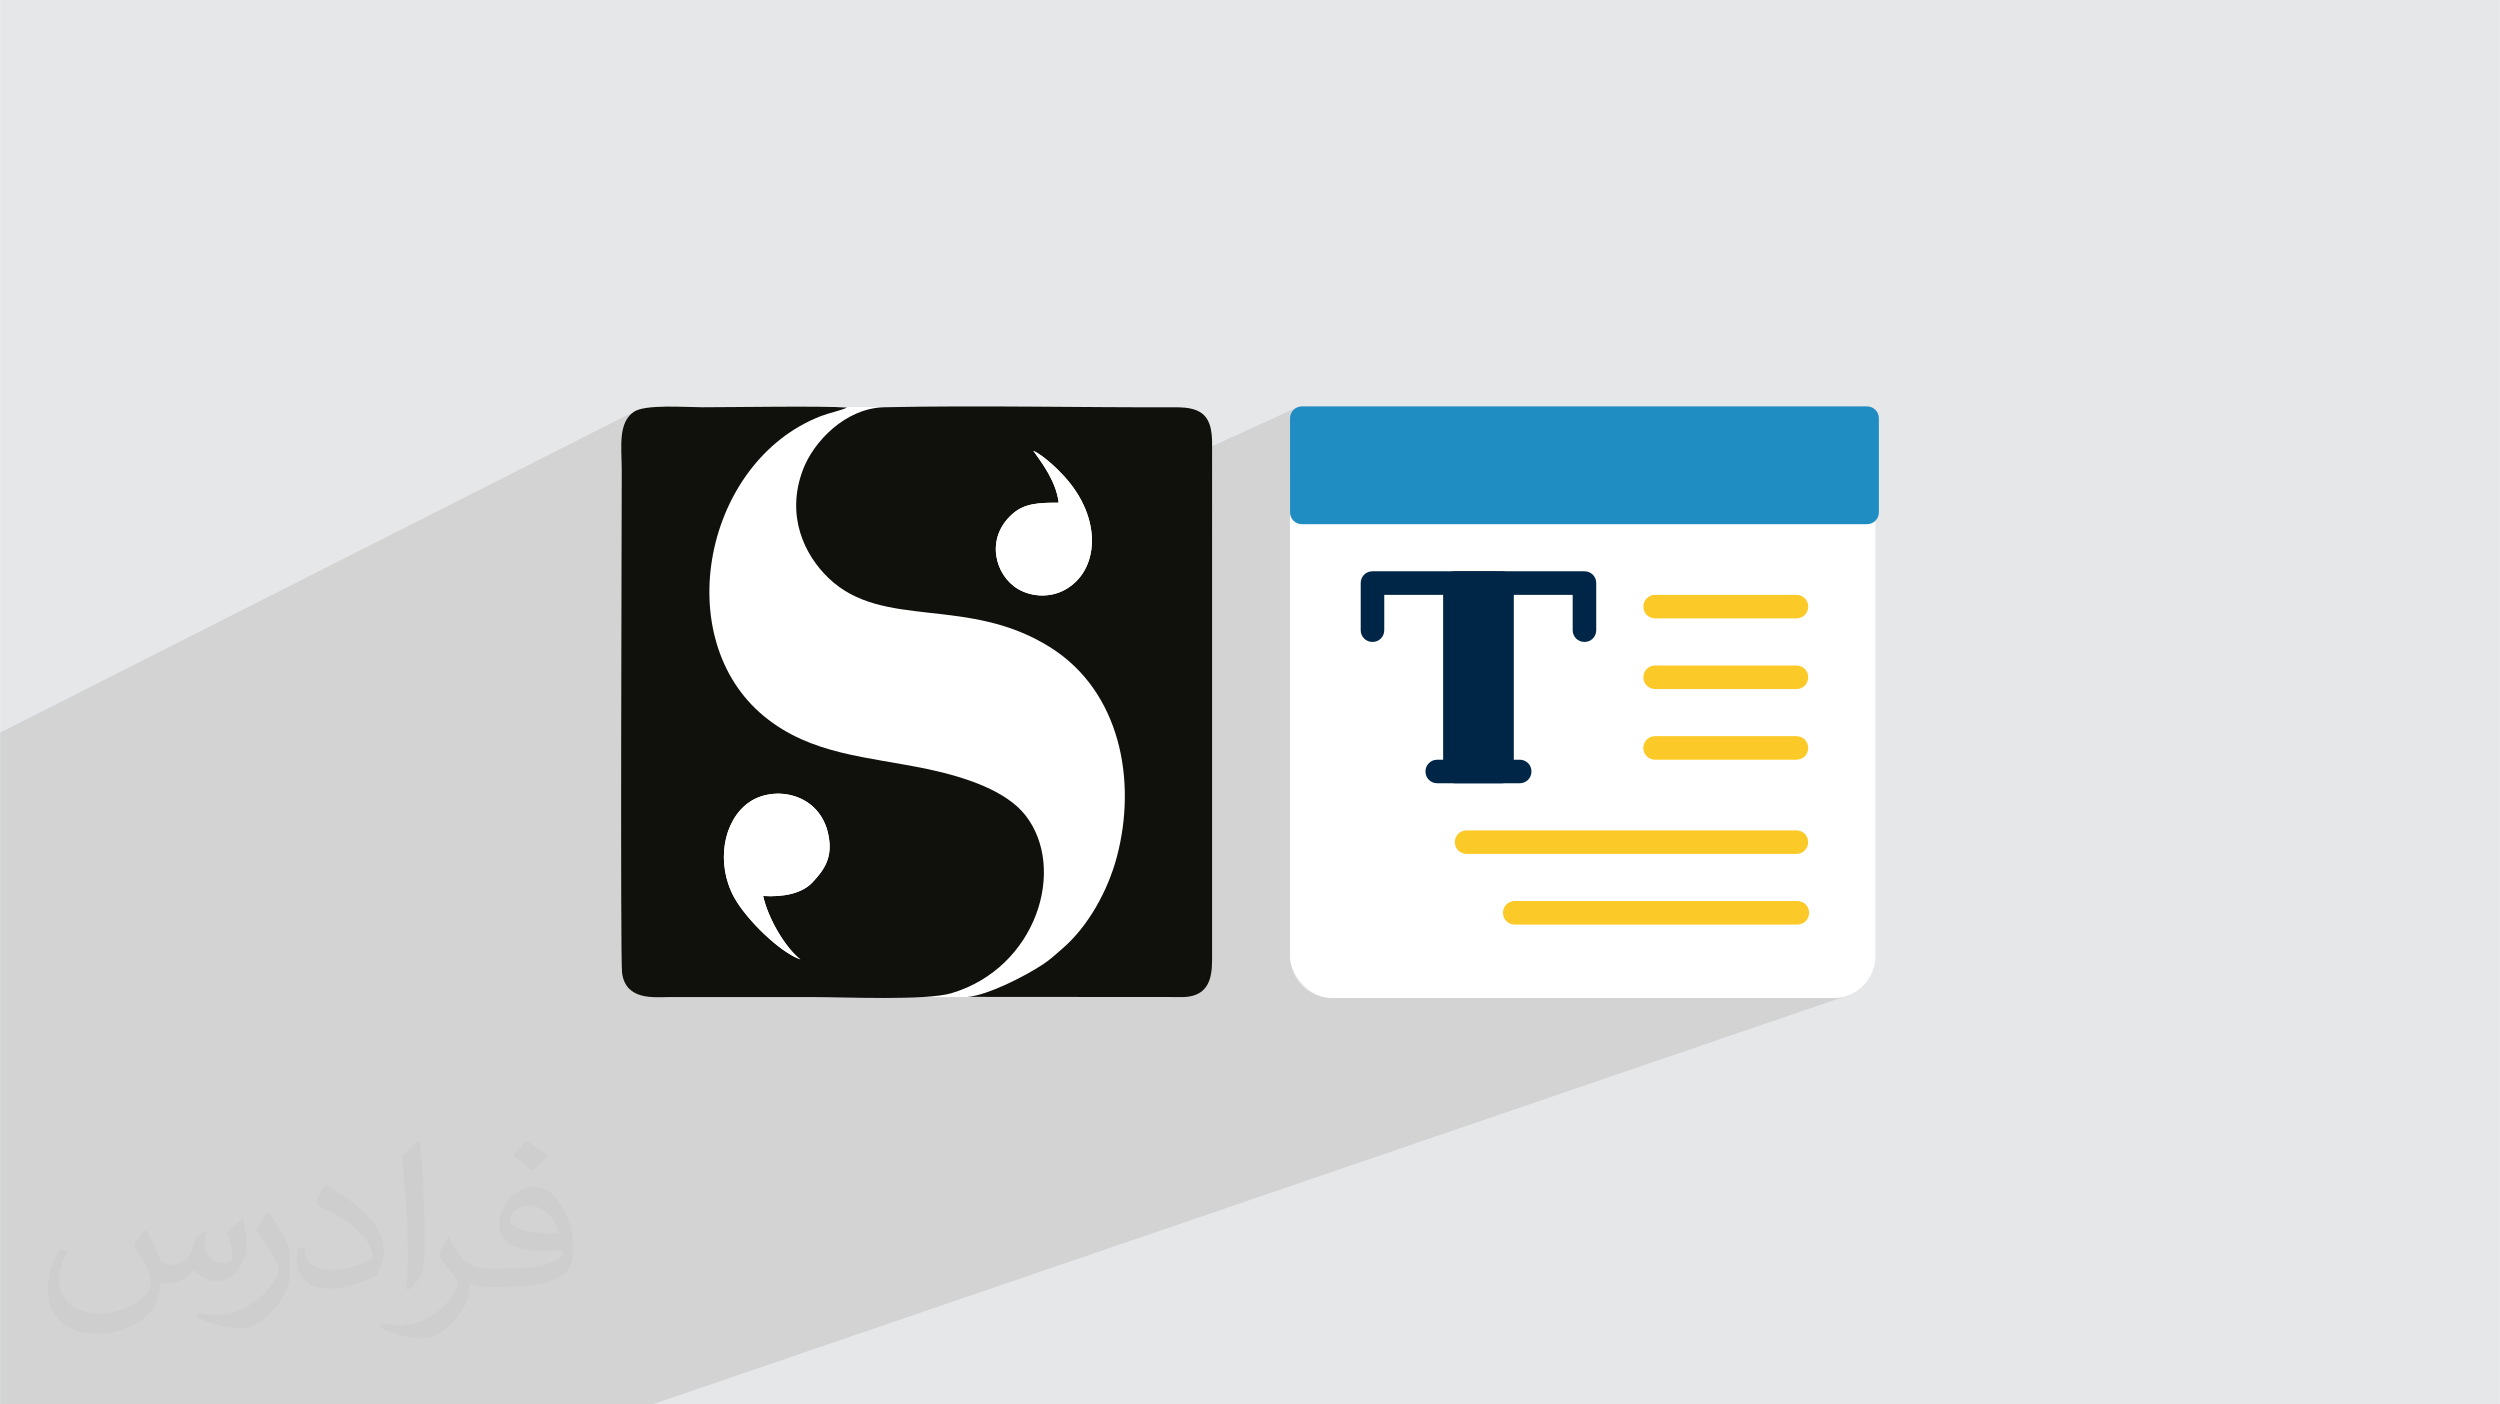
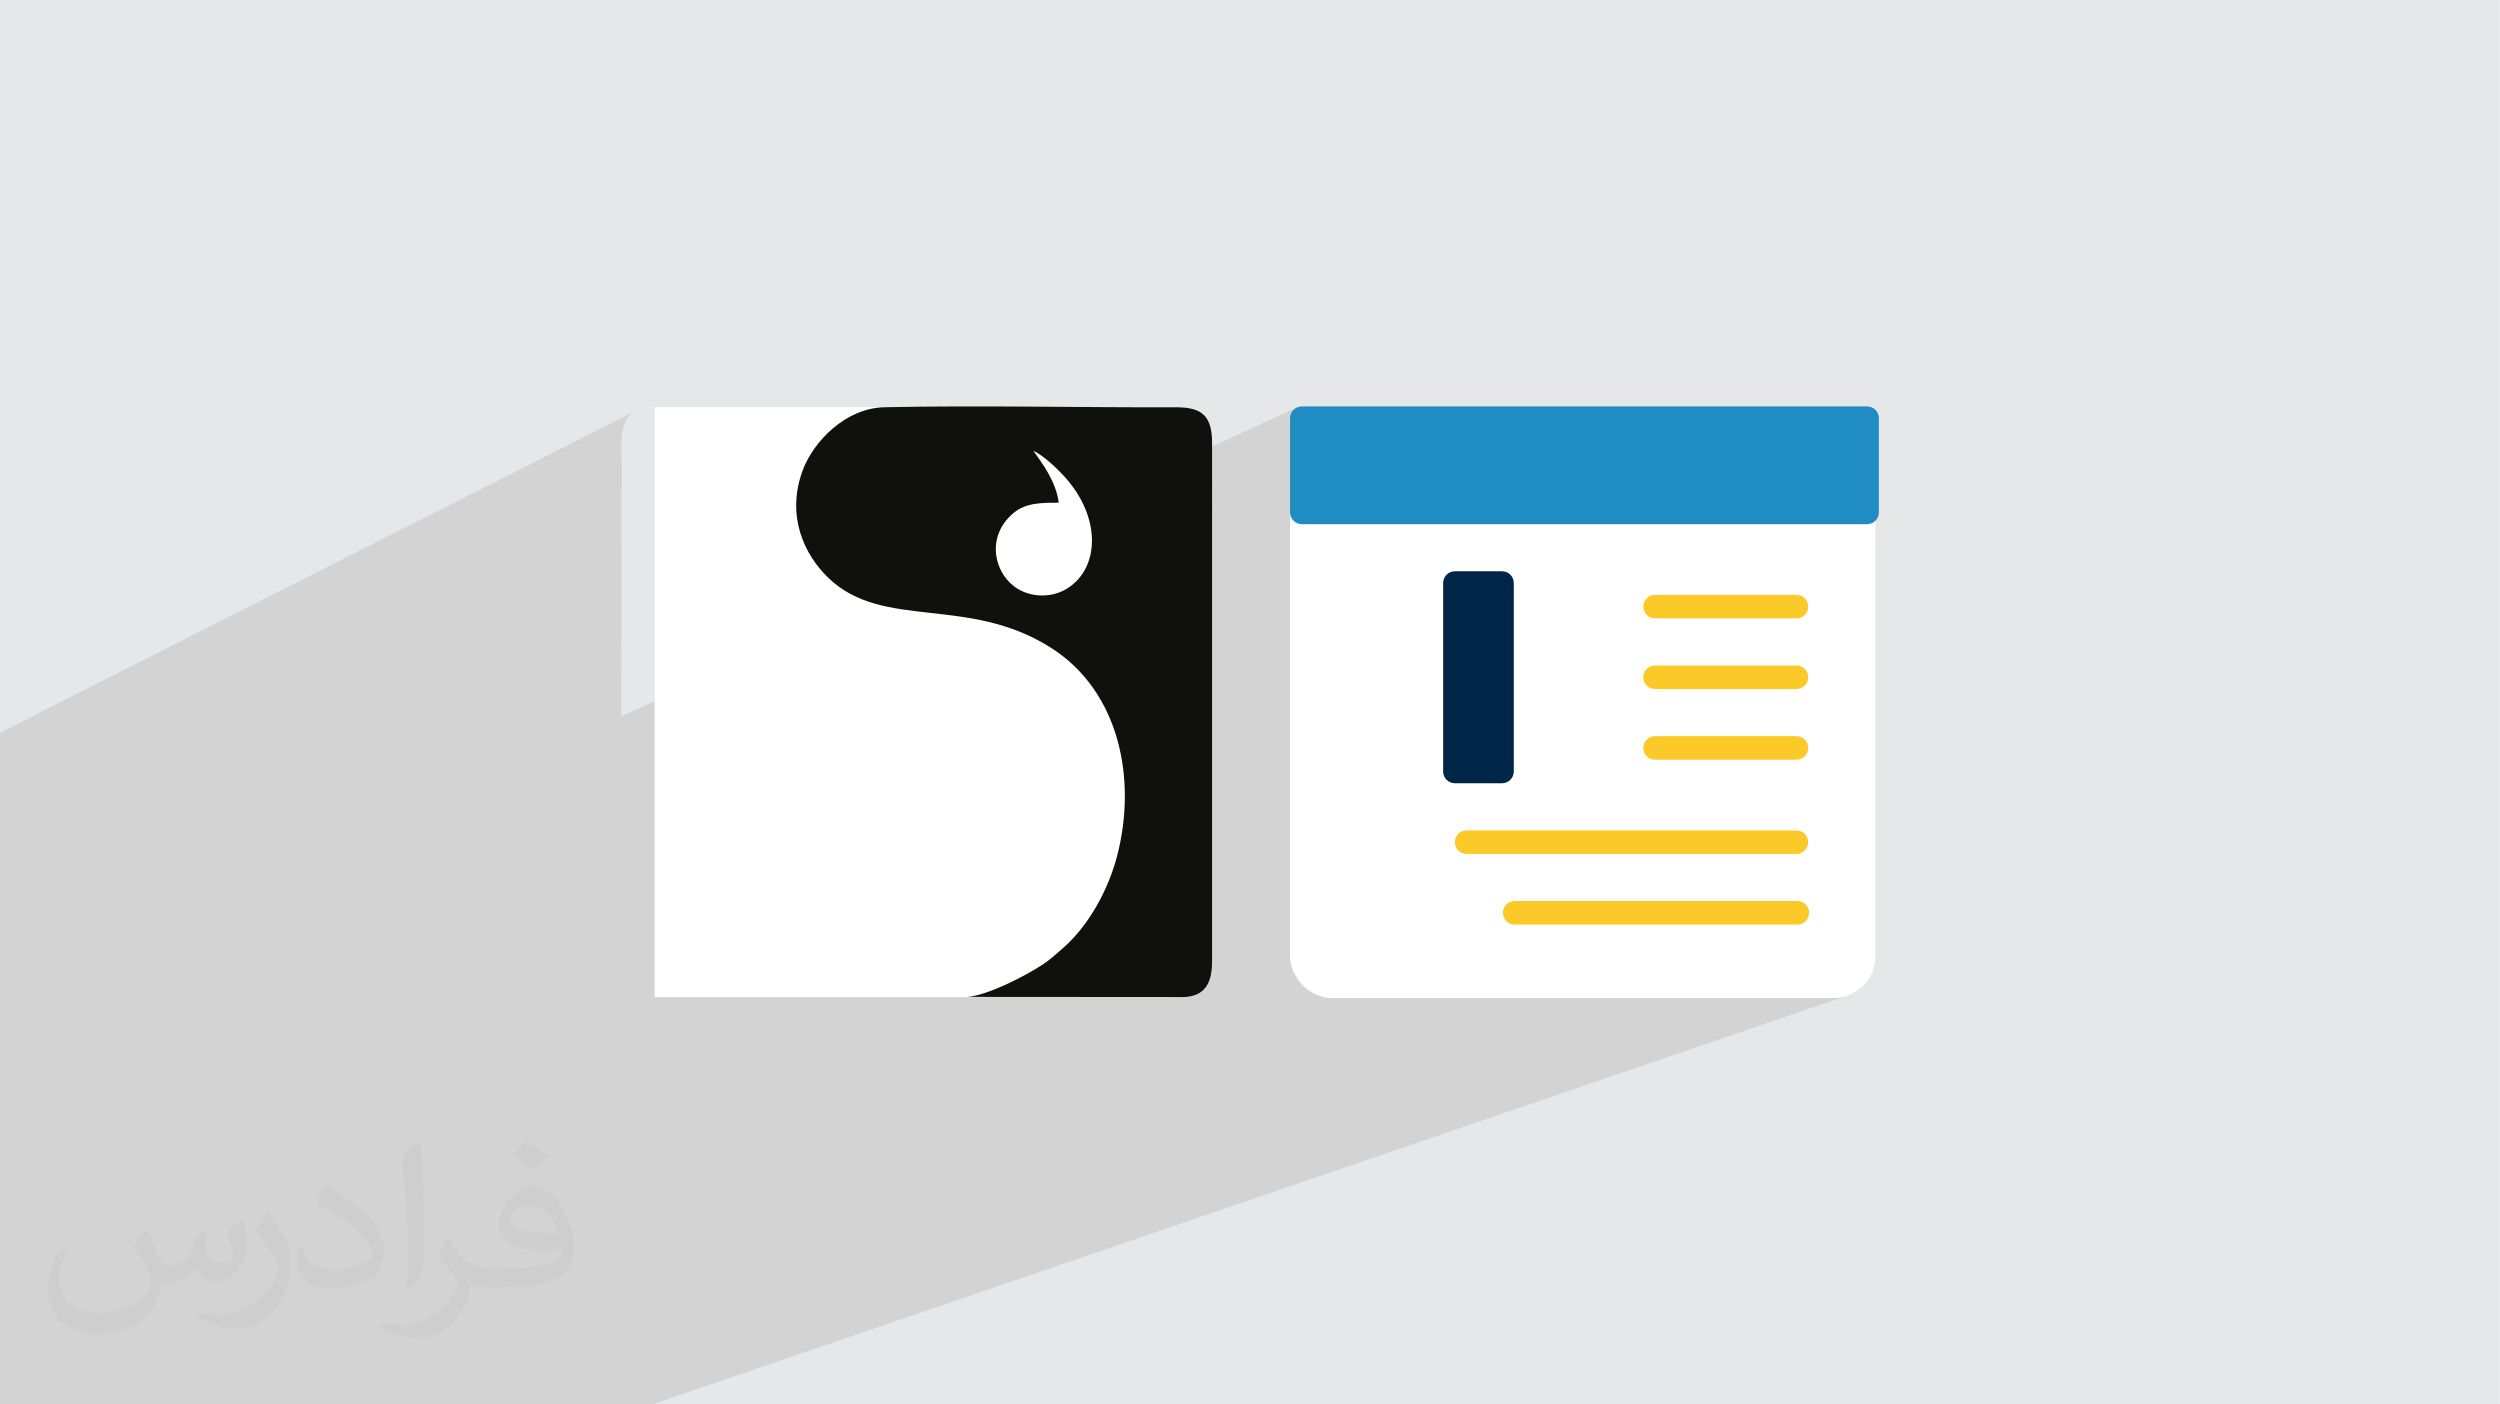
<svg xmlns="http://www.w3.org/2000/svg" xml:space="preserve" width="3.708in" height="2.083in" version="1.0" style="shape-rendering:geometricPrecision; text-rendering:geometricPrecision; image-rendering:optimizeQuality; fill-rule:evenodd; clip-rule:evenodd" viewBox="0 0 3702.73 2080.18">
  <defs>
    <style type="text/css">
   
    .fil8 {fill:#10110D}
    .fil0 {fill:#E6E7E8}
    .fil7 {fill:white}
    .fil3 {fill:white}
    .fil6 {fill:#002647;fill-rule:nonzero}
    .fil4 {fill:#1F8CC2;fill-rule:nonzero}
    .fil5 {fill:#FBCA28;fill-rule:nonzero}
    .fil2 {fill:#373435;fill-opacity:0.031}
    .fil1 {fill:#2B2A29;fill-opacity:0.102}
   
  </style>
  </defs>
  <g id="Layer_x0020_1">
    <polygon class="fil0" points="-0,0 3702.73,0 3702.73,2080.18 -0,2080.18 " />
    <polygon class="fil1" points="966.05,2080.18 155.98,2080.18 148.92,2080.18 144.36,2080.18 -0,2080.18 -0,2011.97 -0,1956.56 -0,1880.78 -0,1823.59 -0,1603.62 -0,1563.96 -0,1490.79 -0,1481.73 -0,1155.36 -0,1106.53 -0,1092.91 -0,1092.9 -0,1085.23 -0,1085.13 941.68,608.33 939.18,609.71 935.28,612.64 931.93,615.97 929.1,619.66 926.73,623.69 926.22,624.83 969.58,602.92 969.58,602.93 926.22,624.84 924.81,628.02 923.27,632.62 922.09,637.48 921.22,642.54 920.83,645.73 920.52,648.97 920.3,652.28 920.15,655.63 920.07,659.02 920.05,662.45 920.06,665.91 920.12,669.38 920.21,672.88 920.31,676.37 920.42,679.87 920.53,683.37 920.63,686.85 920.72,690.31 920.78,693.75 920.8,697.15 920.79,702.58 920.77,711.56 920.74,723.86 920.7,739.24 920.66,757.45 920.6,778.25 920.54,801.41 920.48,826.68 920.41,853.83 920.34,882.6 920.27,912.77 920.21,944.09 920.14,976.31 920.08,1009.21 920.03,1042.54 920,1061.13 1921.34,603.35 1918.37,604.96 1915.79,607.09 1913.66,609.67 1912.05,612.63 1911.04,615.91 1910.68,619.42 1910.68,709.91 1910.68,758.97 1910.68,1416.22 1911,1422.54 1911.95,1428.67 1913.48,1434.6 1915.57,1440.29 1918.19,1445.7 1921.3,1450.82 1924.88,1455.59 1928.89,1460 1933.3,1464 1938.07,1467.58 1943.18,1470.69 1948.6,1473.31 1954.29,1475.4 1960.21,1476.94 1966.35,1477.88 1972.66,1478.2 2715.69,1478.2 2722.01,1477.88 2728.14,1476.94 2734.07,1475.4 " />
    <path class="fil2" d="M215.96 1821.93c7.07,10.71 11.65,21.01 16.13,32.45 3.33,6.66 5.09,18.93 20.7,18.93 4.57,0 11.13,-1.35 16.95,-4.57 6.55,-3.44 11.54,-8.64 14.15,-16.53l6.24 -21.01 15.19 -7.49 1.04 1.04c-2.08,7.91 -2.59,15.5 -2.59,21.43 0,17.57 15.19,24.23 27.25,24.23 7.07,0 13.42,-3.44 13.42,-9.89 0,-8.32 -3.53,-22.47 -8.12,-35.16 7.07,-7.07 14.15,-14.15 22.26,-19.87l1.25 0.63c3.53,14.98 5.51,29.75 5.51,39.63 0,9.67 -4.27,20.39 -7.8,27.36 -7.28,13.73 -20.18,24.65 -35.78,24.65 -11.85,0 -25.06,-5.93 -34.12,-16.95l-0.52 0c-8.53,10.61 -21.74,20.18 -42.86,20.18l-6.55 0c-1.04,13.94 -4.05,23.81 -8.64,32.66 -12.58,24.54 -49.92,41.92 -85.08,41.92 -48.89,0 -73.43,-28.19 -73.43,-65.73 0,-23.19 7.59,-44.72 19.24,-60.01l9.56 3.95c-7.28,13.94 -12.17,27.04 -12.17,39.94 0,35.16 28.61,51.9 61.58,51.9 30.58,0 68.44,-19.45 75.31,-42.02 -2.59,-24.65 -11.85,-36.19 -26,-58.66 4.27,-7.49 9.78,-14.98 16.64,-22.98l1.25 0 0 0 0 0 -0.01 -0.04zm563.83 -132.3c10.3,6.45 20.39,14.04 30.27,22.78 -5.51,7.8 -12.38,14.88 -20.91,21.12 -9.89,-8.01 -19.76,-14.88 -29.86,-22.16 6.86,-7.7 13.63,-15.08 20.49,-21.74l0 0 0 0 0 0 0 0 0 0 0.01 0zm5.3 96.11c-16.64,0 -30.27,10.92 -30.27,19.03 0,17.38 33.28,22.78 73.12,22.56 -4.99,-20.39 -22.47,-41.61 -42.86,-41.61l0 0.01zm-37.35 92.99c21.64,0 40.57,-0.63 55.02,-4.27 16.13,-4.05 29.75,-12.17 29.75,-17.78 0,-1.46 0,-3.22 -0.52,-4.68 -9.05,0.83 -19.45,0.83 -28.5,0.83 -29.33,0 -51.79,-6.66 -60.64,-23.09 -2.19,-4.57 -3.74,-9.67 -3.74,-15.5 0,-15.92 6.86,-31.41 18.93,-42.13 10.08,-8.84 21.22,-14.35 32.55,-14.35 20.49,0 36.81,16.44 48.26,42.34 6.24,14.15 10.5,30.47 10.5,51.07 0,13.73 -3.74,25.27 -12.27,33.8 -15.92,15.4 -45.24,21.22 -90.17,21.22l-20.39 0 0 0 -5.3 0c-11.13,0 -19.14,-1.98 -25.48,-6.86l-1.04 0c0.31,2.59 0.52,5.09 0.52,7.49 0,10.08 -3.33,22.98 -10.08,33.28 -19.97,29.64 -41.61,42.53 -60.33,42.53 -18.93,0 -42.13,-7.28 -63.03,-16.75l3.74 -7.28c6.76,2.81 16.13,4.68 29.02,4.68 33.8,0 78.21,-32.45 83.72,-64.17 -1.25,-2.59 -3.53,-6.03 -6.76,-9.67 -9.89,-11.75 -16.13,-21.53 -21.95,-31.82 4.99,-9.89 9.56,-17.78 13.83,-24.96l1.77 -0.21c14.46,29.44 27.56,46.28 56.78,46.28l4.57 0 0 0 21.22 0 0 0 0 0 0 0 0 0 0 0 0.04 0zm-146.45 31.1c2.5,-13.52 2.7,-28.7 2.7,-42.86l0 -21.01c0,-39.21 -4.99,-96.2 -9.05,-133.34 7.07,-7.59 16.95,-16.53 24.75,-22.56l2.29 0.63c5.3,46.7 6.55,100.79 6.55,150.81 0,13.11 -0.52,25.9 -1.77,35.26 -0.73,11.85 -7.59,20.8 -22.26,34.53l-3.22 -1.46zm-150.71 -61.89c0.73,18.41 9.78,32.87 41.4,32.87 19.66,0 36.3,-5.09 54.71,-13.83 3.33,-1.46 5.09,-3.44 5.09,-5.09 0,-11.54 -8.84,-26.83 -23.71,-40.77 -14.46,-13.11 -33.6,-24.65 -51.48,-32.35 -6.14,-2.59 -8.12,-5.3 -8.12,-7.91 0,-5.3 7.07,-16.44 12.9,-24.44l1.98 -0.21c20.49,10.71 43.38,26.63 60.33,44.3 15.4,16.33 24.96,32.87 24.96,50.86 0,13.31 -4.05,25.79 -10.61,37.44 -22.47,11.33 -46.39,19.97 -70.1,19.97 -28.81,0 -48.47,-13.52 -48.47,-45.24 0,-3.44 0,-8.73 1.25,-15.61l9.89 0 0 0 0 0 0 0 0 0 0 0 -0.01 0zm-52.11 -52.32l17.89 28.92c6.55,10.71 12.69,22.37 12.69,40.77l0 23.5c0,19.03 -12.17,39.42 -31.82,59.6 -15.4,13.63 -29.02,19.45 -41.61,19.45 -18.72,0 -40.15,-5.82 -64.9,-16.44l2.81 -7.28c7.8,2.08 16.84,3.84 27.98,3.84 35.58,-0.21 71.97,-26.21 88.61,-57.93 1.98,-3.64 2.7,-7.07 2.7,-9.47 0,-3.64 -1.98,-7.7 -3.53,-11.33 -9.05,-17.05 -19.14,-32.66 -30.27,-47.12 5.82,-9.16 11.65,-17.99 17.99,-26.73l1.46 0.21 0 0 0 0 0 0 0 0 0 0 -0.01 0z" />
    <g id="_1836187062800">
      <g>
        <rect class="fil3" x="1910.68" y="647.93" width="866.99" height="830.27" rx="61.98" ry="61.98" />
        <path class="fil4" d="M1928.12 601.98l837.27 0c9.63,0 17.44,7.81 17.44,17.44l0 139.54c0,9.64 -7.81,17.45 -17.44,17.45l-837.27 0c-9.63,0 -17.44,-7.81 -17.44,-17.45l0 -139.54c0,-9.63 7.81,-17.44 17.44,-17.44z" />
        <path class="fil5" d="M2660.74 915.96l-209.32 0c-9.77,0 -17.44,-7.67 -17.44,-17.44 0,-9.77 7.67,-17.45 17.44,-17.45l209.32 0c9.77,0 17.45,7.68 17.45,17.45 0,9.77 -7.68,17.44 -17.45,17.44zm0 104.66l-209.32 0c-9.77,0 -17.44,-7.68 -17.44,-17.45 0,-9.77 7.67,-17.44 17.44,-17.44l209.32 0c9.77,0 17.45,7.67 17.45,17.44 0,9.77 -7.68,17.45 -17.45,17.45zm0 104.66l-209.32 0c-9.77,0 -17.44,-7.67 -17.44,-17.44 0,-9.77 7.67,-17.45 17.44,-17.45l209.32 0c9.77,0 17.45,7.68 17.45,17.45 0,9.77 -7.68,17.44 -17.45,17.44zm-0.11 139.54l-488.41 0c-9.77,0 -17.45,-7.67 -17.45,-17.44 0,-9.77 7.68,-17.44 17.45,-17.44l488.41 0c9.77,0 17.45,7.67 17.45,17.44 0,9.77 -7.68,17.44 -17.45,17.44l0 0zm1.46 104.66l-418.63 0c-9.77,0 -17.44,-7.67 -17.44,-17.45 0,-9.77 7.67,-17.44 17.44,-17.44l418.63 0c9.77,0 17.45,7.68 17.45,17.45 0,9.77 -7.68,17.44 -17.45,17.44l0 0z" />
        <g>
          <path class="fil6" d="M2154.89 846.18l69.77 0c9.63,0 17.44,7.81 17.44,17.44l0 279.09c0,9.63 -7.81,17.44 -17.44,17.44l-69.77 0c-9.63,-0 -17.45,-7.81 -17.45,-17.45l0 -279.09c0,-9.63 7.81,-17.44 17.45,-17.44z" />
-           <path class="fil6" d="M2346.76 950.84c-9.76,0 -17.44,-7.67 -17.44,-17.44l0 -52.33 -279.09 0 0 52.33c0,9.77 -7.67,17.44 -17.44,17.44 -9.77,0 -17.45,-7.67 -17.45,-17.44l0 -69.77c0,-9.77 7.68,-17.44 17.45,-17.44l313.97 0c9.77,0 17.45,7.67 17.45,17.44l0 69.77c0,9.77 -7.68,17.45 -17.45,17.45l0 -0zm-95.93 209.32l-122.1 0c-9.77,0 -17.45,-7.68 -17.45,-17.45 0,-9.77 7.68,-17.44 17.45,-17.44l122.1 0c9.76,0 17.44,7.67 17.44,17.44 0,9.77 -7.67,17.45 -17.44,17.45l0 0z" />
        </g>
      </g>
      <g>
        <rect class="fil7" x="969.58" y="602.92" width="783.75" height="873.88" />
-         <path class="fil8" d="M1185.43 1421.06c-30.65,-10.57 -80.4,-59.55 -98.1,-91.85 -27.4,-50.02 -16.57,-113.32 21.61,-140.48 37.04,-26.35 105.78,-14.49 118.06,48.42 6.48,33.19 -6,50.93 -23.72,69.86 -15.63,16.68 -43.81,22 -73,20.11 6.9,32.55 32.66,76.6 55.15,93.94zm69.25 -817.36c-36,-2.69 -167.6,-0.5 -214.11,-0.5 -25.25,0 -84.25,-4.62 -101.39,6.51 -11.18,7.26 -16.02,19.06 -17.96,32.83 -2.37,16.81 -0.42,36.56 -0.42,54.61 0,38.04 -2.34,724.26 0.49,744.27 5.79,40.93 47.85,35.43 69.38,35.43 71.2,-0 142.4,0 213.61,0 47.77,0 167.11,5.49 204.94,-5.76 125.74,-37.39 171.5,-184.63 109.31,-263.73 -28.1,-35.74 -87.38,-56.13 -145.3,-68.31 -87.92,-18.49 -171.59,-20.65 -241.43,-77.96 -140.89,-115.62 -89.11,-377.3 83.62,-444.66 12.17,-4.74 27.71,-7.67 39.28,-12.75z" />
        <path class="fil8" d="M1567.99 744.58c-3.56,-31.2 -24.97,-59.12 -37.56,-76.99 15.94,7.81 34.7,25.94 45.3,37.44 57.88,62.8 52.5,141.06 0.92,168.89 -21.26,11.47 -48.32,10.55 -68.68,-1.37 -34.35,-20.11 -49.42,-75.32 -8.24,-111.5 17.92,-15.75 39.14,-16.47 68.26,-16.47zm-135.45 732l320.79 0.23c44.28,-1.74 41.87,-40.34 41.86,-64.96l0.02 -754.62c0.14,-40.28 -13.77,-54.17 -53.91,-54.02 -143.09,0.5 -288.58,-2.96 -431.29,-0.03 -57.57,1.18 -105.04,50.56 -120.92,92.78 -25.59,68.06 2.29,125.94 37.92,160.16 80.62,77.44 206,25.52 328.55,102.7 103.67,65.29 128.48,197.21 98.67,310.05 -13.46,50.95 -42.73,103.2 -80.05,135.56 -9.18,7.96 -18.63,16.85 -29.74,24.15 -27.38,17.97 -82.34,45.9 -111.89,48.01z" />
-         <path class="fil7" d="M1185.43 1421.06c-22.49,-17.34 -48.25,-61.39 -55.15,-93.94 29.18,1.89 57.37,-3.42 73,-20.11 17.73,-18.93 30.21,-36.67 23.72,-69.86 -12.28,-62.91 -81.02,-74.77 -118.06,-48.42 -38.18,27.16 -49.01,90.46 -21.61,140.48 17.7,32.3 67.45,81.27 98.1,91.85z" />
-         <path class="fil7" d="M1567.99 744.58c-29.13,0 -50.34,0.72 -68.26,16.47 -41.18,36.18 -26.11,91.4 8.24,111.5 20.36,11.92 47.42,12.84 68.68,1.37 51.58,-27.82 56.96,-106.09 -0.92,-168.89 -10.6,-11.5 -29.36,-29.63 -45.3,-37.44 12.6,17.87 34,45.79 37.56,76.99z" />
+         <path class="fil7" d="M1185.43 1421.06z" />
      </g>
    </g>
  </g>
</svg>